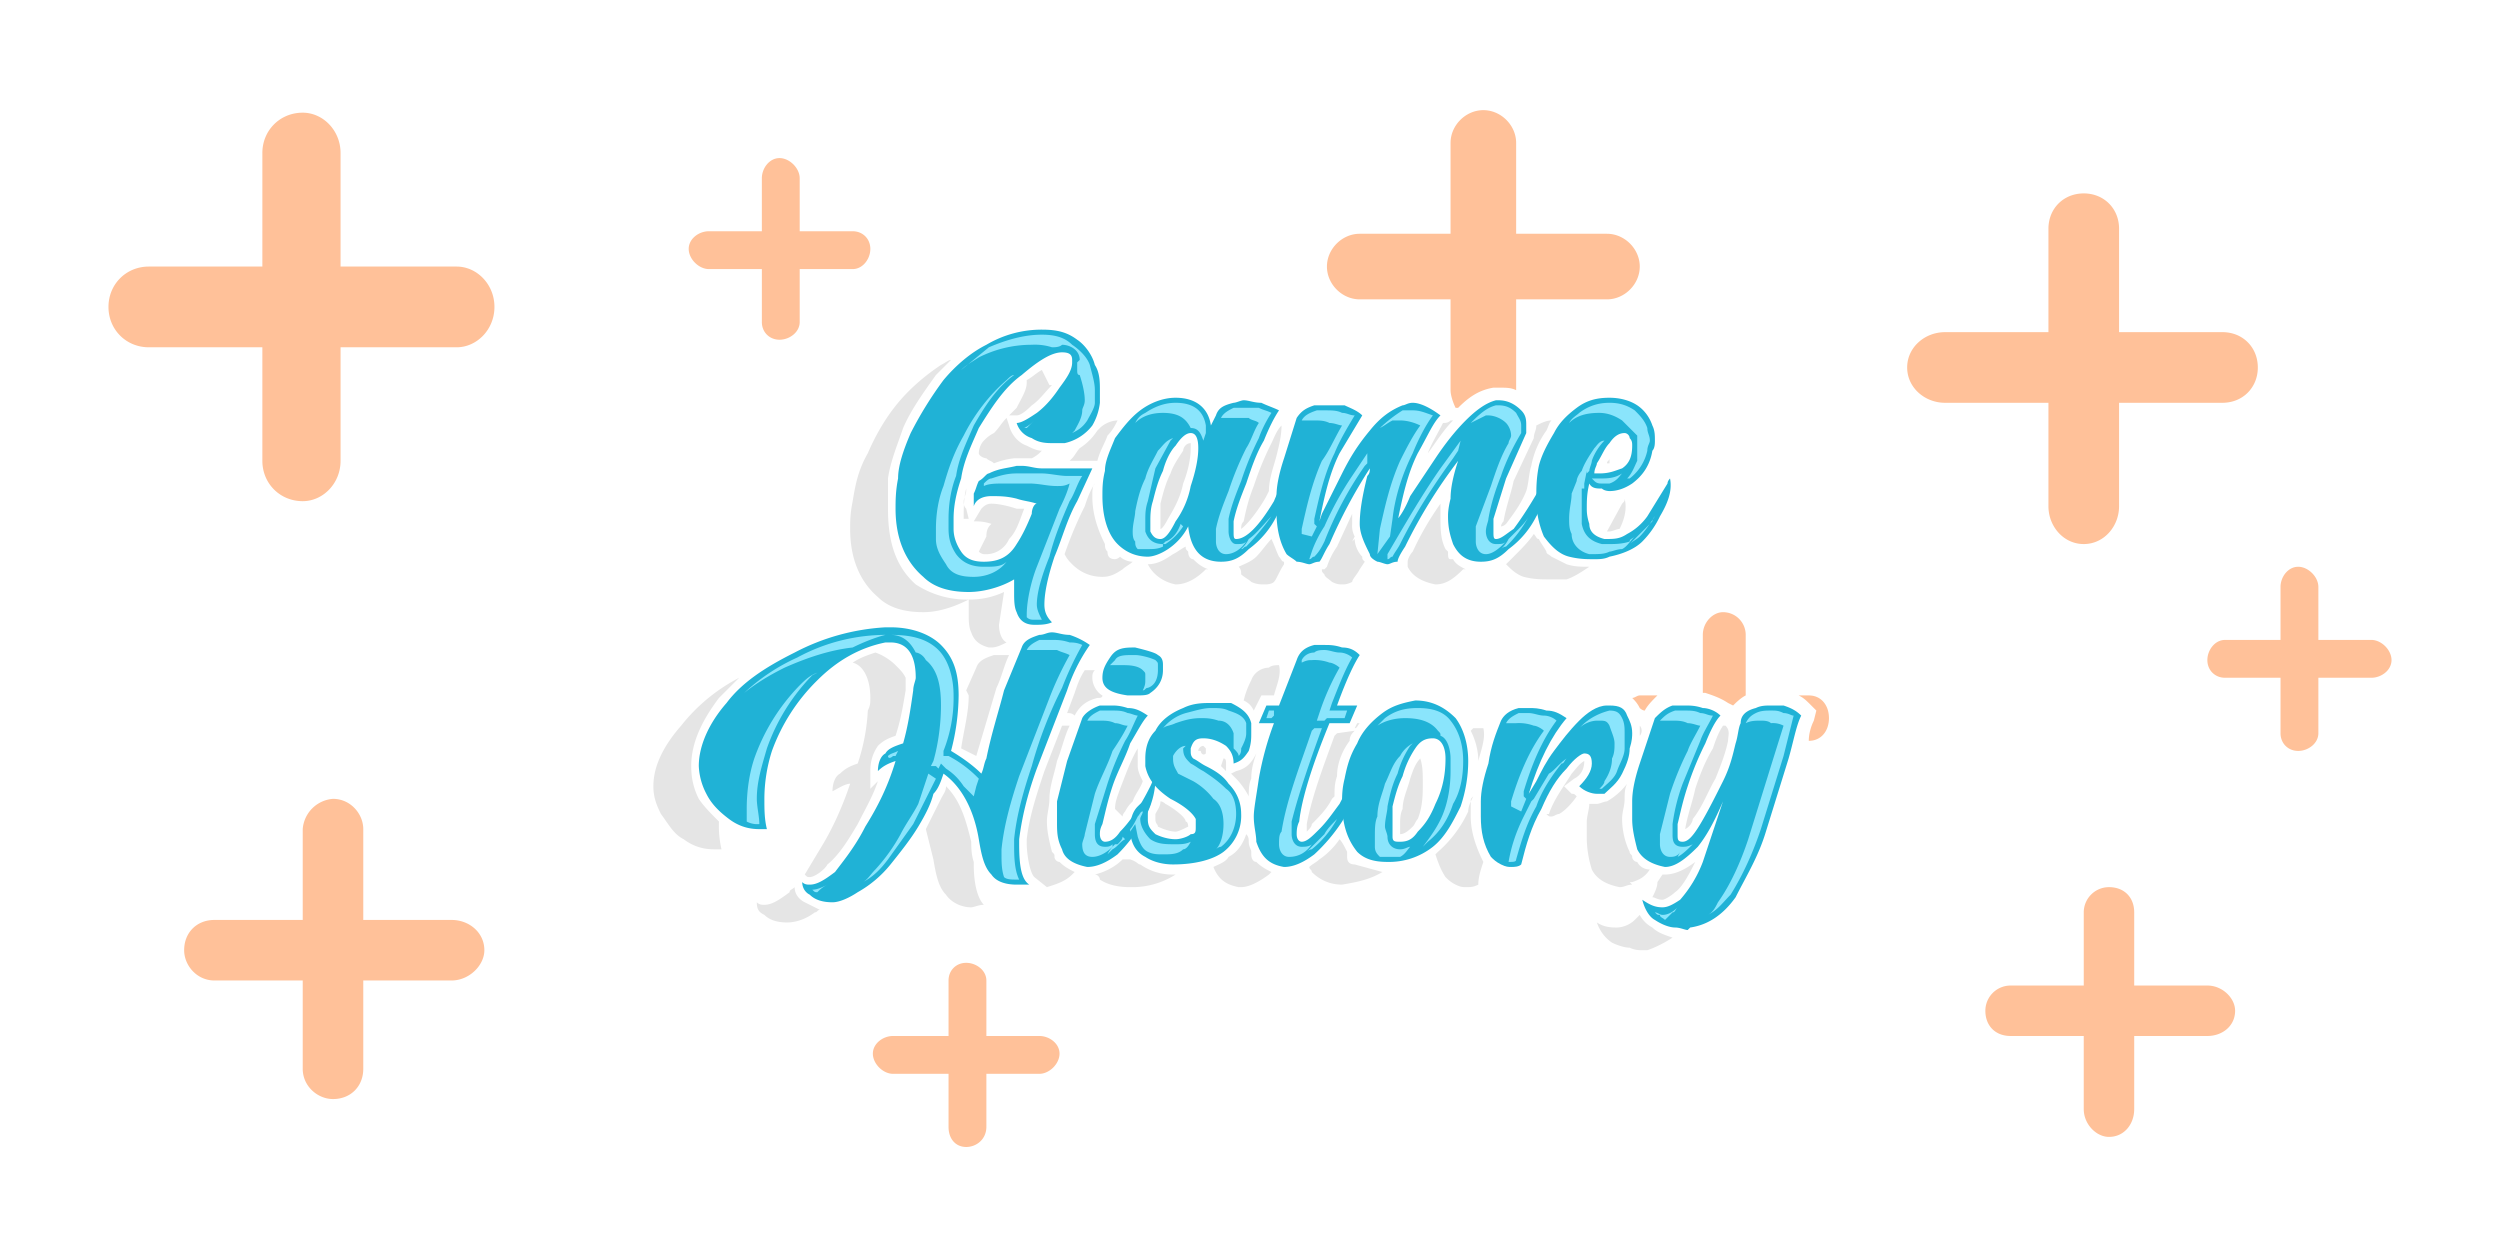
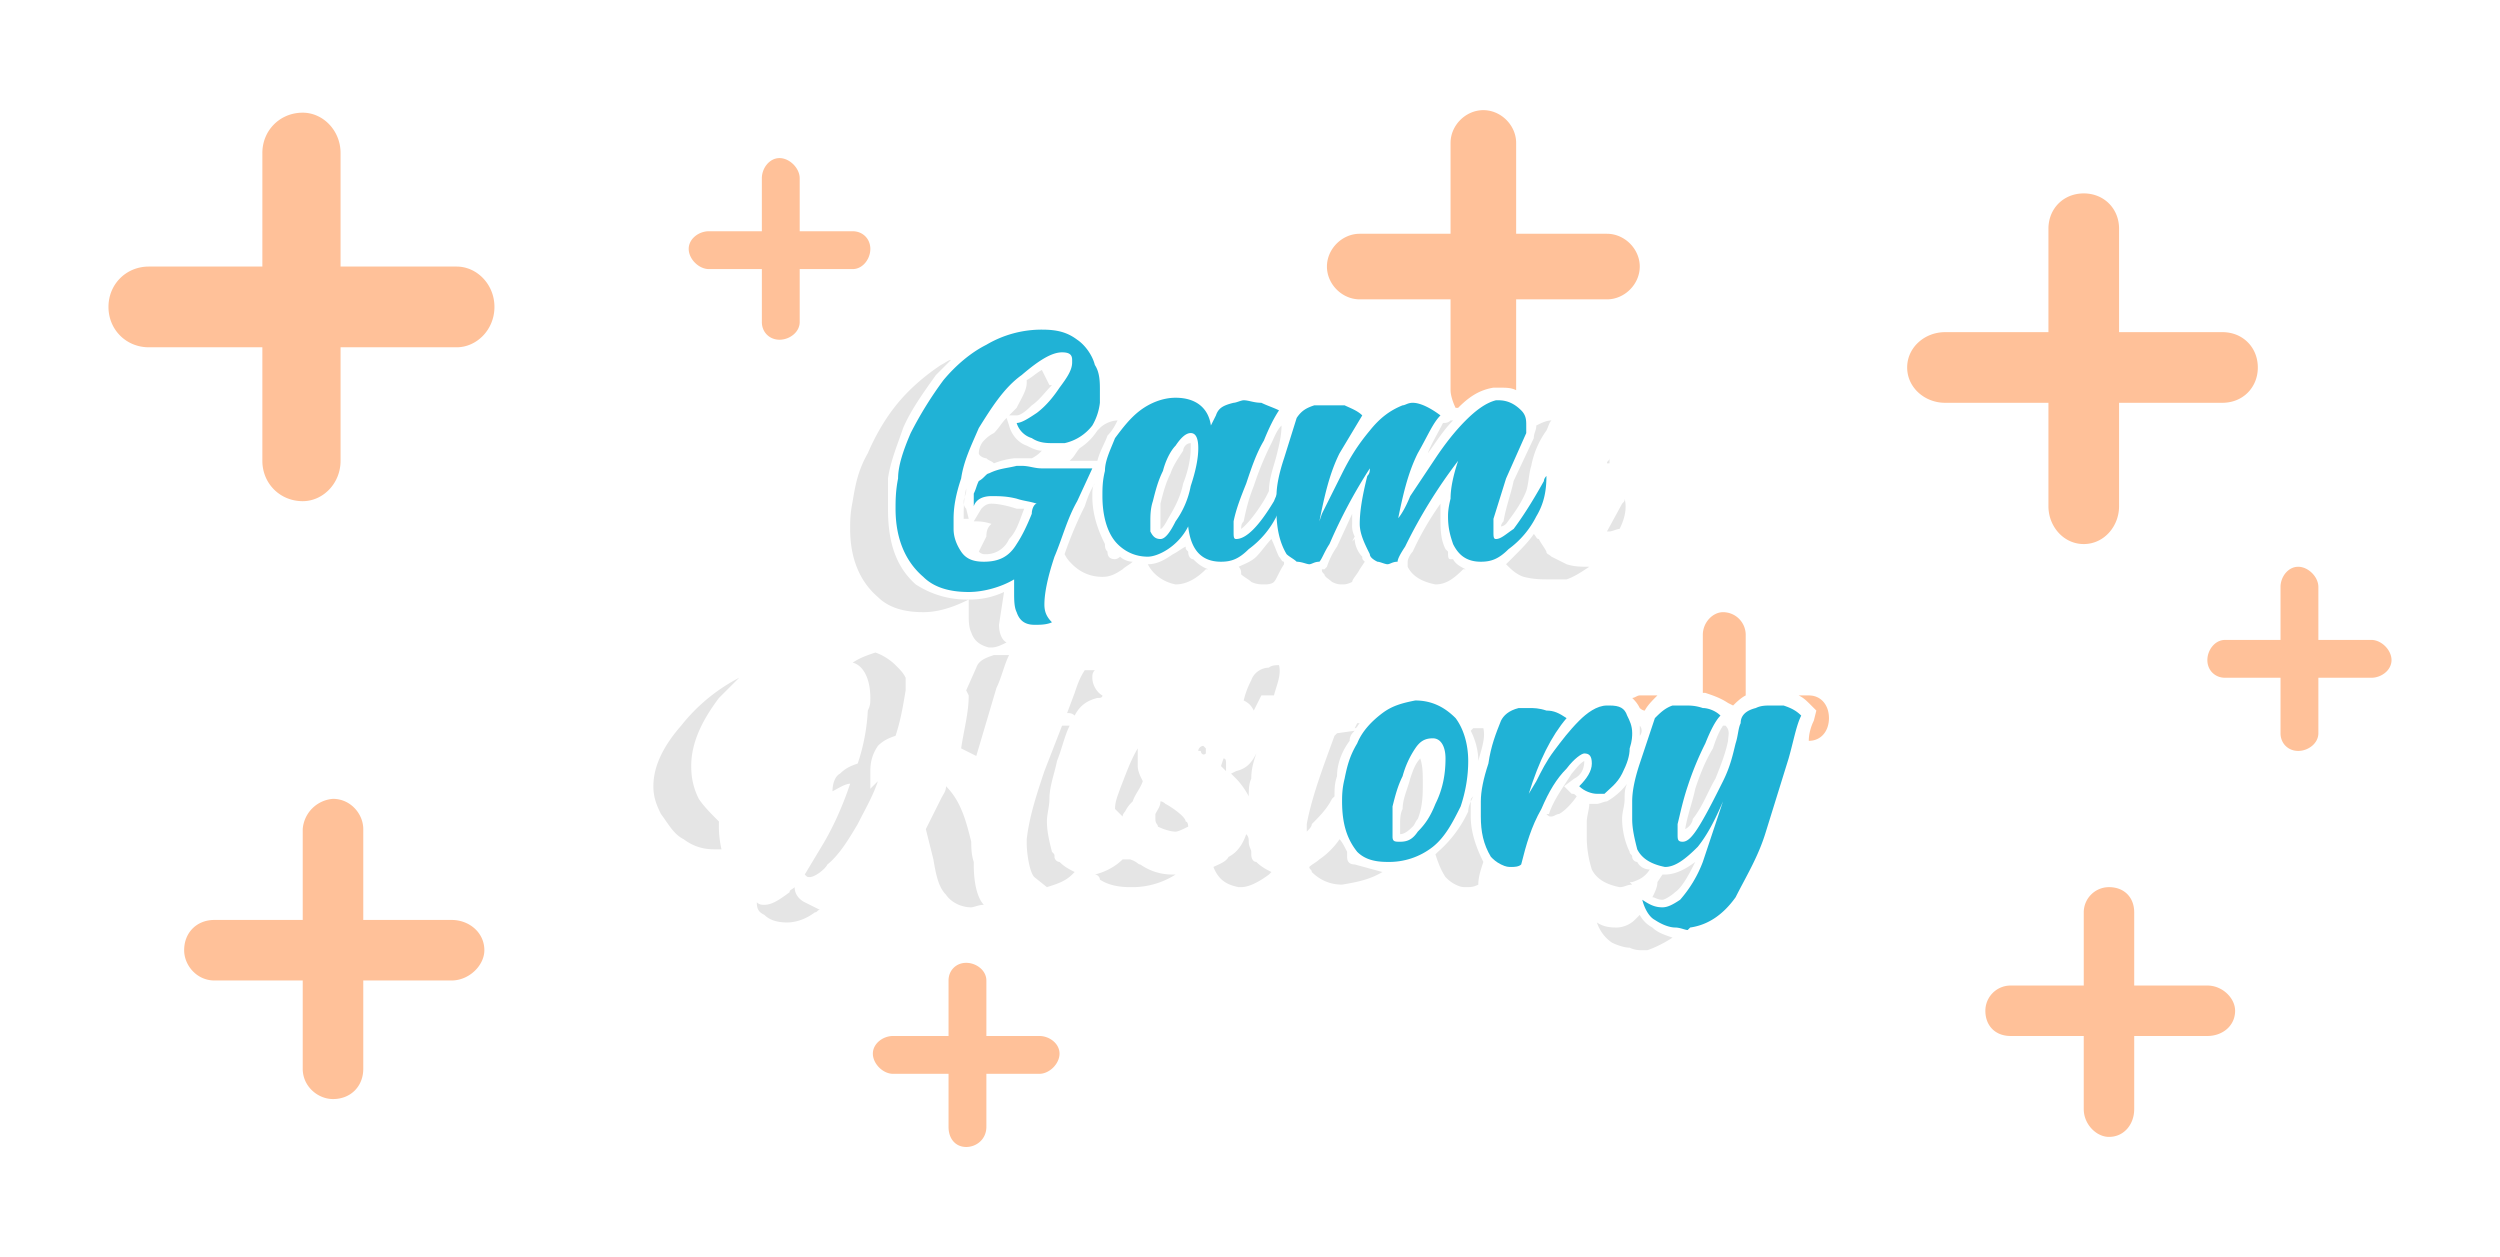
<svg xmlns="http://www.w3.org/2000/svg" width="175" height="88" viewBox="0 0 9.91 4.95" shape-rendering="geometricPrecision" image-rendering="optimizeQuality" fill-rule="evenodd">
  <g fill="#20b2d6" fill-rule="nonzero">
    <path d="M4.11 2.46H4.1c-.04 0-.06-.02-.07-.05-.01-.02-.01-.05-.01-.08v-.05c-.05.03-.12.05-.18.05-.08 0-.14-.02-.18-.06-.07-.06-.11-.15-.11-.27 0-.03 0-.07.01-.12 0-.05.02-.11.05-.18a1.48 1.48 0 0 1 .13-.21c.05-.06.11-.11.17-.14a.43.43 0 0 1 .22-.06c.06 0 .1.01.14.04.03.02.06.06.07.1.02.03.02.07.02.1v.05a.23.23 0 0 1-.03.09.19.19 0 0 1-.11.07h-.04c-.03 0-.06 0-.09-.02a.09.09 0 0 1-.06-.06c.02 0 .05-.02.08-.04.04-.03.07-.07.09-.1.03-.04.05-.07.05-.1v-.01c0-.02-.01-.03-.04-.03-.04 0-.09.03-.16.09-.07.05-.12.13-.17.21-.03.07-.06.13-.07.2-.02.06-.03.11-.03.16v.04c0 .03.01.06.03.09s.05.04.09.04c.06 0 .1-.02.13-.07.02-.03.04-.07.06-.12 0-.02.01-.04.02-.04-.03-.01-.05-.01-.08-.02-.04-.01-.07-.01-.1-.01s-.06.01-.07.04v-.02-.03c.01-.02.01-.03.02-.05.02-.01.03-.03.04-.03.04-.02.07-.02.11-.03h.02c.03 0 .05.01.08.01h.1.1l-.06.13c-.04.07-.06.15-.09.22-.03.09-.04.15-.04.19 0 .03.01.05.03.07-.02.01-.05.01-.06.01z" />
    <path d="M4.84 2.21h0c-.08 0-.12-.05-.13-.14-.02.04-.05.07-.08.09s-.06.03-.08.03c-.05 0-.09-.02-.12-.05-.04-.04-.06-.11-.06-.19 0-.03 0-.06.01-.1 0-.04.02-.08.04-.13.03-.04.06-.08.1-.11s.09-.05.14-.05c.08 0 .13.04.14.11l.02-.04c.01-.03.03-.04.07-.05.01 0 .03-.01.04-.01.02 0 .04.01.07.01.02.01.05.02.07.03-.02.03-.04.07-.06.12-.03.05-.05.11-.07.17-.02.05-.04.1-.05.15v.04c0 .02 0 .03.01.03.04 0 .09-.05.15-.15.02-.05.04-.08.05-.09 0 .05-.01.1-.04.15a.36.36 0 0 1-.11.13c-.04.04-.07.05-.11.05zm-.24-.09c.02 0 .04-.03.06-.07a.35.35 0 0 0 .06-.14c.02-.06.03-.11.03-.15s-.01-.06-.03-.06-.04.02-.06.05c-.02.02-.04.06-.05.1-.02.04-.03.08-.04.12-.01.03-.01.06-.01.08v.04c.01.02.02.03.04.03z" />
    <path d="M5.5 2.22c-.01 0-.03-.01-.04-.01-.02-.01-.03-.02-.03-.03-.02-.04-.04-.08-.04-.12 0-.05.01-.11.03-.19.01-.01.01-.02.01-.03a2.04 2.04 0 0 0-.16.3c-.02.03-.03.06-.04.07-.02 0-.03.01-.04.01s-.03-.01-.05-.01c-.01-.01-.03-.02-.04-.03-.03-.05-.04-.11-.04-.17v-.06c0-.04.01-.09.03-.15l.05-.16c.02-.03.04-.04.07-.05h.04.08c.02.01.05.02.07.04l-.09.15c-.04.08-.06.17-.08.27l.01-.03.08-.16c.03-.06.06-.11.11-.17.04-.05.08-.08.13-.1.01 0 .02-.01.04-.01.03 0 .07.02.11.05-.03.03-.05.08-.09.15-.04.08-.06.17-.08.27v-.01c.01-.01.03-.04.05-.09l.1-.15c.04-.06.08-.11.12-.15s.08-.07.12-.08h.01c.03 0 .06.01.09.04.02.02.02.04.02.06v.03l-.08.18-.05.16v.05c0 .02 0 .03.01.03.02 0 .04-.02.07-.04.03-.04.07-.1.12-.19 0-.01.01-.02.01-.02 0 .06-.01.11-.04.16a.36.36 0 0 1-.11.13c-.04.04-.07.05-.11.05h0c-.06 0-.09-.03-.11-.07-.01-.03-.02-.06-.02-.11 0-.01 0-.03.01-.07 0-.04.01-.09.03-.15a2.02 2.02 0 0 0-.21.34c-.02.03-.03.05-.03.06-.02 0-.03.01-.04.01z" />
-     <path d="M6.32 2.2c-.03 0-.06 0-.1-.01s-.07-.04-.1-.08a.38.38 0 0 1-.03-.16c0-.03 0-.07.01-.12.01-.04.03-.08.06-.13.02-.04.05-.07.09-.1s.08-.04.13-.04c.04 0 .08.01.11.03s.05.05.06.08c.01.02.01.04.01.06 0 .01 0 .03-.01.04-.01.06-.04.1-.08.13-.03.02-.06.03-.09.03 0 0-.02 0-.03-.01-.02 0-.04 0-.05-.02-.01.04-.01.07-.01.1 0 .01 0 .03.01.06 0 .03.02.05.06.06.04 0 .06 0 .09-.02a.23.23 0 0 0 .08-.07l.08-.13c0-.01.01-.02.01-.02.01.05-.01.1-.04.15a.36.36 0 0 1-.07.1c-.03.03-.08.05-.13.06-.02.01-.04.01-.06.01zm.02-.34c.04 0 .06-.01.09-.02.03-.02.04-.05.04-.09 0-.01 0-.02-.01-.03 0-.01-.01-.02-.02-.02-.02 0-.04.01-.06.04-.02.02-.03.05-.05.08 0 .01-.01.02-.01.04h.02zM3.3 3.56c-.04 0-.07-.01-.09-.03-.02-.01-.03-.03-.03-.05.01.01.02.01.03.01.03 0 .06-.02.1-.05.03-.04.08-.1.12-.18.05-.08.09-.16.12-.26-.03.01-.05.02-.07.04 0-.03.01-.06.03-.07.01-.02.04-.03.07-.04.02-.07.03-.14.04-.21 0-.02.01-.04.01-.05 0-.1-.04-.14-.1-.14h-.02c-.1.02-.19.07-.27.15a.75.75 0 0 0-.18.28.63.63 0 0 0-.03.19c0 .04 0 .08.01.12h-.03c-.04 0-.08-.01-.12-.04s-.07-.06-.09-.1a.26.26 0 0 1-.03-.11h0c0-.08.04-.17.11-.25.06-.08.15-.14.27-.2a.88.88 0 0 1 .36-.1h.02c.09 0 .16.03.2.07.05.05.07.11.07.2a.89.89 0 0 1-.03.22c.05.03.09.06.12.09.01-.02.01-.04.02-.06.02-.1.05-.19.07-.27l.07-.17c.01-.03.04-.04.07-.05.02 0 .03-.01.05-.01s.04.01.07.01a.3.3 0 0 1 .08.04.69.69 0 0 0-.09.18l-.12.31c-.04.11-.06.2-.07.28v.02c0 .09.01.14.04.16h-.05c-.04 0-.08-.01-.1-.04-.03-.03-.04-.08-.05-.14-.02-.12-.07-.21-.14-.26-.01.03-.02.06-.04.08-.01.04-.03.08-.06.13s-.07.1-.11.15a.45.45 0 0 1-.13.11c-.03.02-.07.04-.1.04z" />
-     <path d="M4.31 3.42h0c-.05-.01-.09-.03-.1-.07-.02-.04-.02-.07-.02-.11v-.08L4.23 3l.06-.17c.01-.02.04-.04.07-.05h.05c.01 0 .03 0 .06.01.03 0 .05.01.08.03-.02.02-.04.06-.07.11-.02.06-.05.11-.07.17s-.03.11-.04.15c-.01.02-.01.03-.01.04 0 .02.01.03.02.03.02 0 .04-.01.06-.04.04-.04.08-.1.12-.18.01-.02.01-.03.02-.03 0 .06-.02.12-.05.17a.64.64 0 0 1-.1.13c-.04.03-.08.05-.12.05zm.19-.68h-.03c-.07-.01-.1-.03-.1-.07 0-.03.01-.05.03-.08s.04-.04.09-.04h.01c.04.01.08.02.09.03.02.01.02.03.02.04v.02c0 .04-.02.07-.05.09-.01.01-.03.01-.06.01z" />
-     <path d="M4.65 3.41c-.04 0-.08-.01-.11-.03-.04-.02-.06-.06-.06-.11 0-.04.01-.07.03-.09.01-.01.02-.02.03-.02s.02.01.02.01c0 .01-.01.02-.01.03v.03c0 .03.01.04.03.06.02.01.05.02.08.02.02 0 .05-.01.06-.02.02 0 .02-.01.02-.03v-.03c-.01-.02-.04-.05-.1-.08-.06-.04-.09-.08-.1-.13v-.03c0-.04.01-.08.04-.11.02-.04.06-.07.11-.09.04-.02.08-.02.11-.02h.08c.04.02.07.04.08.08v.04c0 .02 0 .04-.01.07-.02.03-.03.04-.06.05 0-.03-.01-.05-.03-.07-.03-.02-.06-.03-.09-.03s-.04.01-.05.04v.01c0 .01 0 .02.01.03.02.01.03.02.05.03.04.02.07.04.09.07.03.03.05.07.05.12h0a.18.18 0 0 1-.07.15c-.04.03-.11.05-.2.05z" />
-     <path d="M5.09 3.42h0c-.06-.01-.09-.04-.11-.1 0-.03-.01-.06-.01-.1 0-.03.01-.08.02-.15a1.23 1.23 0 0 1 .06-.22h-.06l.03-.07h.05l.07-.18c.01-.03.03-.05.07-.06h.04c.02 0 .04 0 .07.01.03 0 .05.01.07.03-.02.03-.05.09-.09.2h.08l-.03.07h-.08c-.07.17-.11.3-.12.39-.01.02-.01.04-.01.05 0 .02.01.03.02.03.02 0 .04-.02.07-.05s.05-.06.08-.1c.02-.04.04-.07.05-.08 0-.01 0-.02.01-.02 0 .06-.02.12-.05.17a.69.69 0 0 1-.11.13c-.04.03-.08.05-.12.05z" />
    <path d="M5.5 3.4c-.05 0-.09-.01-.12-.04-.04-.05-.06-.11-.06-.2 0-.02 0-.05.01-.09.01-.05.02-.09.05-.14.02-.05.06-.09.1-.12s.08-.04.13-.05c.07 0 .12.03.16.07.03.04.05.1.05.17 0 .06-.01.12-.03.18-.03.06-.06.12-.11.16a.28.28 0 0 1-.18.06zm.05-.08c.03 0 .05-.01.07-.04.03-.03.05-.06.07-.11.03-.06.04-.12.04-.18 0-.05-.02-.08-.05-.08s-.05.01-.07.04a.37.37 0 0 0-.05.11c-.02.04-.03.08-.04.12v.08.04c0 .02.01.02.03.02z" />
    <path d="M5.99 3.42c-.01 0-.02 0-.04-.01s-.03-.02-.04-.03c-.03-.05-.04-.1-.04-.16v-.06c0-.04.01-.09.03-.15.01-.07.03-.12.05-.17.01-.02.03-.04.07-.05h.04c.02 0 .04 0 .07.01.03 0 .05.01.08.03-.06.07-.11.17-.15.3l.03-.05c.02-.04.04-.08.07-.12s.06-.08.1-.12c.03-.03.07-.06.11-.06h.01c.04 0 .06.01.07.04.01.02.02.04.02.07 0 .01 0 .03-.01.06 0 .03-.01.06-.03.1s-.05.06-.07.08h-.03c-.02 0-.05-.01-.07-.03.03-.03.05-.06.05-.09s-.01-.04-.03-.04c-.01 0-.04.02-.07.06-.04.04-.07.09-.1.16-.04.07-.06.14-.08.22-.01.01-.03.01-.04.01z" />
    <path d="M6.69 3.67c-.01 0-.03-.01-.05-.01s-.05-.01-.08-.03c-.02-.01-.04-.04-.05-.08.03.02.05.03.08.03.02 0 .04-.01.07-.03a.49.49 0 0 0 .09-.15l.08-.24c-.03.07-.06.13-.1.18-.05.05-.09.08-.13.08-.05-.01-.09-.03-.11-.07-.01-.04-.02-.08-.02-.12v-.07c0-.04.01-.09.03-.15l.06-.18c.02-.02.04-.04.07-.05h.05c.02 0 .04 0 .07.01.02 0 .05.01.07.03-.02.02-.04.06-.06.11a1.22 1.22 0 0 0-.07.17c-.02.06-.03.11-.04.15v.04c0 .02 0 .03.02.03s.04-.02.07-.07.06-.11.09-.17.04-.11.05-.15c.01-.03.01-.06.02-.08 0-.03.02-.05.06-.06.02-.01.04-.01.06-.01h.05c.03.01.05.02.07.04-.02.04-.03.1-.05.17L7 3.28c-.03.1-.08.18-.12.26-.05.07-.11.11-.18.12z" />
  </g>
-   <path d="M4.13 2.44c-.01-.02-.02-.04-.02-.06 0-.06.03-.14.05-.19.02-.08.05-.15.08-.22.02-.03.03-.07.05-.1h-.06c-.03 0-.07-.01-.1-.01h-.08-.02c-.04 0-.07.01-.1.02-.01 0-.02.01-.03.02v.01c.02-.01.05-.01.08-.01H4h.08c.04 0 .07.01.11.01.02 0 .03 0 .05-.01-.01.04-.03.08-.04.1l-.09.23c-.02.05-.04.13-.04.19v.01c.01.01.02.01.03.01h.01zm-.14-.23c-.02.02-.05.02-.09.02s-.08-.01-.11-.05c-.02-.03-.03-.06-.03-.1v-.04c0-.06.01-.12.03-.17.01-.07.04-.13.07-.2.04-.07.09-.15.16-.2-.01 0-.02.01-.03.02-.07.06-.13.14-.17.22-.04.07-.06.13-.08.2-.02.05-.03.11-.03.17v.04c0 .04.02.07.04.1.02.04.06.05.11.05s.1-.02.13-.06zm.18-.85c.01 0 .03 0 .04-.01.03 0 .07.02.07.06l-.01.01v.03c0 .01 0 .02.01.02.01.03.02.07.02.1 0 .02-.01.03-.01.04 0 .03-.02.06-.03.08l-.01.01c.02-.01.04-.02.06-.05.01-.02.03-.05.03-.07v-.05c0-.03-.01-.06-.02-.1-.01-.03-.04-.06-.07-.08-.03-.03-.07-.04-.12-.04-.07 0-.14.02-.21.05l-.11.09c.02-.02.04-.03.07-.05.06-.03.13-.05.21-.05a.22.22 0 0 1 .08.01zm-.07.29c-.01.01-.02.02-.04.03h.01l.01-.01.02-.02zm2.19.21l.01-.01c0-.01.01-.03.01-.04.01-.03.03-.06.05-.08-.02 0-.03.02-.04.03-.02.03-.04.06-.05.09-.01.01-.02.03-.02.04v.01-.01l-.02.05c0 .03-.01.06-.01.1 0 .02 0 .04.01.06 0 .04.03.07.07.08.04 0 .06 0 .08-.01.01 0 .03-.01.05-.01.02-.01.03-.03.05-.05-.01.01-.02.01-.02.02-.03.01-.06.01-.08.01h-.03c-.04-.01-.07-.03-.08-.08V2v-.07-.01h.01V1.9l.01-.05v.01zm.17-.18l.03.03v.04.04.02c-.01.02-.02.05-.04.07h.01a.19.19 0 0 0 .07-.11c0-.02.01-.03.01-.04 0-.02-.01-.03-.01-.05-.01-.03-.03-.05-.05-.07-.03-.02-.06-.03-.1-.03s-.08.01-.12.04c-.01.01-.03.02-.04.04.03-.03.07-.04.12-.04.03 0 .06.01.09.03l.03.03zm-.03.18c-.03.02-.06.02-.09.02h-.03l.01.01c.01.01.02.01.03.01h.03c.03-.01.04-.03.05-.04zm.03.28c.01-.01.03-.02.04-.03.02-.02.04-.05.06-.08 0 0-.01.01-.01.02l-.06.06-.03.03zm-1.25.05c.02-.02.03-.04.04-.06a1.43 1.43 0 0 1 .16-.3l.01-.01v-.04l-.06.09a1.28 1.28 0 0 0-.11.2h0 0c-.02.03-.04.07-.05.1l-.01.03h0c.01 0 .01-.01.02-.01zm.25-.01h0l.05-.07.01-.07c.01-.09.04-.18.08-.26.02-.05.05-.11.08-.15-.03-.01-.05-.02-.08-.02h-.04a.55.55 0 0 0-.09.07c.02-.01.03-.02.05-.03h.03c.03 0 .06.01.08.02-.03.04-.06.1-.08.14-.04.09-.06.18-.08.27l-.01.1zm.04.02h0c.01 0 .01-.01.02-.01.01-.02.02-.03.03-.05.06-.12.13-.23.21-.34l.02-.03.01-.04-.08.11c-.07.1-.14.22-.21.34v.02zm.45-.04s.01-.01.02-.01a.47.47 0 0 0 .09-.12h0c-.01.02-.03.04-.05.06l-.03.03c-.01.02-.02.03-.03.04zm.02-.03c-.01.01-.02.01-.04.01-.03 0-.04-.03-.04-.05s.01-.04.01-.05c.01-.06.03-.12.05-.17.02-.06.05-.12.08-.17v-.03c0-.02-.01-.03-.02-.05-.02-.02-.04-.03-.07-.03h-.01c-.04.01-.07.04-.1.07l.06-.03h.01c.02 0 .05.01.07.03.01.01.02.03.02.05 0 .01-.01.02-.01.03-.03.05-.05.11-.07.17l-.06.16v.06c0 .02.01.05.04.05s.06-.03.08-.05h0zm-.75-.06l-.01-.01v-.02c.02-.09.04-.18.08-.26.02-.05.05-.1.08-.15-.02 0-.03-.01-.05-.01-.02-.01-.04-.01-.07-.01h-.03c-.03.01-.05.02-.06.04h0 .01.04c.02 0 .04 0 .06.01.02 0 .04.01.05.01-.03.05-.05.1-.08.14-.04.09-.06.18-.08.27v.02l.04.01.02-.04h0zm-.18-.04c-.03.03-.06.07-.09.09-.01.02-.02.03-.03.04.01 0 .01-.01.02-.01a1.06 1.06 0 0 0 .1-.12h0zm-.1.1c-.01.01-.02.01-.04.01s-.03-.03-.03-.05v-.05c.01-.05.03-.1.05-.15a1.22 1.22 0 0 1 .07-.17c.01-.03.03-.07.05-.1-.02-.01-.03-.01-.05-.02h-.06-.04c-.02.01-.04.02-.05.04h0 0 .05.06c.01.01.03.01.04.02-.02.03-.03.07-.05.1a1.22 1.22 0 0 0-.07.17c-.02.05-.04.1-.05.15v.05c0 .02.01.05.04.05s.06-.02.08-.05zm-.16-.43v-.03c-.01-.06-.05-.09-.12-.09-.05 0-.09.02-.12.04-.02.01-.03.02-.04.04.03-.03.07-.04.11-.04.06 0 .09.02.11.06.03 0 .04.02.05.05l.01-.03zm-.27.46h.04c.02 0 .04 0 .06-.01v-.01c-.04 0-.06-.02-.07-.05v-.04c0-.03 0-.05.01-.08l.03-.13.06-.11.01-.01c-.03.01-.04.03-.06.05-.02.04-.04.07-.05.11-.02.04-.03.08-.04.13 0 .02-.01.05-.01.08 0 .01 0 .03.01.04 0 .01 0 .02.01.03zm.1-.02h.01c.03-.02.05-.04.07-.07l-.01-.01h0c-.01.03-.03.06-.06.07l-.01.01zm-.57 1.33c-.02-.04-.02-.1-.02-.14v-.02c.01-.1.04-.2.07-.29a1.66 1.66 0 0 1 .12-.31 1.3 1.3 0 0 1 .08-.17c-.02-.01-.04-.01-.05-.01-.03-.01-.05-.01-.07-.01h-.05c-.02.01-.04.02-.05.04h0 .01.04.07c.02.01.03.01.05.02a1.3 1.3 0 0 0-.08.17l-.12.31c-.03.09-.06.19-.07.29v.02c0 .03 0 .06.01.09.01.01.03.01.05.01zm-.16-.4a.47.47 0 0 0-.12-.09h-.02v-.02a.57.57 0 0 0 .04-.22c0-.07-.02-.14-.06-.18-.05-.05-.12-.06-.19-.06h-.01a.74.74 0 0 0-.36.09.77.77 0 0 0-.21.14c.05-.04.1-.07.16-.1.09-.04.18-.07.27-.08.04-.02.09-.04.13-.05h.02c.05 0 .08.03.1.07.01 0 .03.01.04.03.05.04.06.11.06.18s-.01.15-.03.22l-.01.02h.02l.01.01.01-.02.02.02c.03.02.05.04.07.07l.01.01.03.03.01-.04.01-.03zm-.92.17a.09.09 0 0 0 .05.01c0-.03-.01-.07-.01-.1 0-.07.02-.13.04-.2a.79.79 0 0 1 .18-.29l.02-.01c-.03.01-.05.03-.07.05a.79.79 0 0 0-.18.29c-.02.06-.03.13-.03.2v.05zm.6-.28c-.02.01-.03.01-.04.02 0 .01.01.01.02 0h.01 0l.01-.02zm-.28.53c-.02.01-.04.02-.06.02.01.01.01.01.02.01.01-.01.02-.02.04-.03h0zm.14-.01c.04-.02.07-.05.1-.09l.1-.14.06-.12.03-.06h0l-.03-.02-.01.03-.03.09c-.02.04-.05.08-.07.12a.71.71 0 0 1-.1.14c-.02.02-.03.04-.05.05zm1.3-.16c-.02.01-.04.01-.06.01-.04 0-.07 0-.1-.02-.02-.02-.04-.05-.04-.08 0-.01.01-.02.01-.03-.01 0-.01.01-.02.02-.01.02-.02.04-.03.05v.01l.02-.03.01.05c.01.03.02.05.04.06s.04.01.06.01c.03 0 .06 0 .08-.02.01 0 .02-.01.03-.03zm-.27-.02c0 .01-.01.02-.02.03h-.01c-.01.01-.02.02-.03.04l.02-.02c.02-.01.03-.03.05-.04l-.01-.01zm-.04.03c-.01.01-.02.01-.03.01-.03 0-.04-.02-.04-.05v-.04l.05-.16a1.22 1.22 0 0 1 .07-.17c.02-.03.03-.06.05-.1-.01 0-.03-.01-.04-.01-.02-.01-.04-.01-.06-.01h-.05c-.02.01-.04.02-.05.04h0 .01.04c.02 0 .04 0 .06.01.02 0 .03.01.05.01-.02.04-.04.07-.06.1-.02.06-.05.11-.07.17l-.04.16c0 .01-.01.03-.01.04 0 .03.01.05.04.05s.06-.02.08-.04v-.01zm.41.02s.01-.01.02-.01c.04-.03.06-.08.06-.13h0c0-.04-.01-.08-.04-.1-.03-.03-.06-.05-.09-.07-.02-.01-.03-.02-.05-.03-.02-.02-.03-.03-.03-.06l.01-.01c-.02 0-.04.02-.05.04v.01c0 .03.01.04.02.06l.06.03a.27.27 0 0 1 .08.07c.03.02.04.06.04.1h0c0 .04-.01.08-.03.1zm.07-.4c.01.01.02.02.02.03.01-.01.01-.02.01-.03.01-.02.02-.04.02-.06v-.04c-.01-.03-.04-.04-.07-.05-.02-.01-.04-.01-.07-.01s-.06.01-.1.02a.18.18 0 0 0-.09.06c.01-.01.03-.01.05-.02.03-.01.06-.02.1-.02.02 0 .04 0 .07.01.03 0 .05.02.06.05v.04.02zm-.36-.23c.01 0 .01-.01.02-.01.03-.01.04-.04.04-.07v-.02c0-.01 0-.01-.01-.02-.02-.01-.06-.02-.08-.02h-.01c-.03 0-.06 0-.07.02l-.02.02h.04.01c.02 0 .06 0 .08.02.01.01.01.01.01.02v.02c0 .01 0 .02-.01.04zm.8.11l.01-.03h-.07l.01-.03c.02-.05.05-.13.08-.18-.01-.01-.03-.02-.05-.02s-.04-.01-.06-.01c-.01 0-.03 0-.04.01-.02 0-.04.01-.05.03v.01h0c.02-.01.03-.01.04-.01a.17.17 0 0 1 .07.01c.01 0 .03.01.04.02a.98.98 0 0 0-.08.18l-.01.03h.03l.01-.01h.07zm-.28-.03h-.02l-.01.03h.02l.01-.01V2.8zm.13.56s.01-.01.02-.01a.4.4 0 0 0 .1-.12h0c-.02.02-.04.04-.05.06l-.03.03-.04.04zm.02-.03c-.01.01-.03.01-.04.01-.03 0-.04-.03-.04-.05v-.05c.03-.12.08-.26.12-.37h-.03l-.01.01c-.04.12-.1.27-.12.4-.01.01-.01.03-.01.05s.01.05.04.05c.04 0 .07-.02.09-.05zm.27.05h.03.05c.02-.01.03-.03.04-.04-.01 0-.02.01-.04.01-.03 0-.05-.02-.05-.05 0-.01-.01-.03-.01-.04 0-.03.01-.06.01-.08.01-.05.02-.09.04-.13a.37.37 0 0 1 .05-.11l.01-.01a.12.12 0 0 0-.05.05c-.03.03-.04.07-.06.11-.01.04-.03.08-.03.13-.01.02-.01.05-.01.08v.04c0 .02.01.03.02.04zm.17-.04l.02-.02c.05-.04.08-.09.1-.15.03-.05.04-.11.04-.17 0-.05-.01-.11-.05-.16-.03-.04-.08-.05-.13-.05s-.09.01-.13.04l-.03.03c.03-.02.07-.03.11-.03.05 0 .1.01.13.05.01.01.01.01.01.02.03.01.04.06.04.09v.02.03c0 .06-.01.12-.03.17s-.05.09-.08.13zm.37.05c.02-.07.04-.14.08-.21.02-.06.06-.12.1-.17.01 0 .01-.01.02-.02-.03.02-.05.05-.07.06l-.06.1-.01.01h0l-.03.06c-.03.06-.05.12-.06.18.02 0 .03 0 .03-.01zm.33-.28h.01c.02-.02.05-.04.06-.07s.03-.06.03-.09v-.06c0-.02 0-.04-.01-.06s-.02-.03-.05-.03h0c-.04.01-.08.03-.11.06l-.01.01c.02-.02.05-.03.07-.03h.01c.02 0 .03 0 .04.02.01.03.02.05.02.07s0 .04-.01.06c0 .03-.01.06-.03.09 0 .01-.01.02-.02.03zm-.29.04l-.01-.01v-.02c.03-.1.07-.2.13-.28-.01-.01-.03-.02-.05-.02s-.04-.01-.06-.01h-.04c-.02.01-.04.02-.05.04v.01-.01h.04a.17.17 0 0 1 .07.01c.01 0 .03.01.04.02-.06.08-.1.18-.13.28v.02l.04.02.02-.05zm1.06-.33c-.01 0-.02-.01-.04-.01-.02-.01-.03-.01-.05-.01s-.04 0-.06.01-.03.02-.04.04c.02-.01.04-.01.06-.01.01 0 .03 0 .04.01a.09.09 0 0 1 .05.01l-.05.16-.09.29c-.03.09-.07.18-.12.25-.01.02-.02.04-.04.05.04-.02.06-.05.09-.08.05-.08.09-.17.12-.26l.09-.29.04-.16zm-.46.76c-.02.02-.04.03-.06.03-.01 0-.02-.01-.03-.01.01.01.01.01.02.01 0 .01.01.01.02.02l.03-.03c.01 0 .01-.01.02-.02zm.06-.25c-.02.01-.03.01-.04.01-.04 0-.04-.03-.04-.05v-.04a.75.75 0 0 1 .04-.16l.07-.17c.01-.03.03-.06.05-.1-.02 0-.03-.01-.05-.01-.02-.01-.04-.01-.06-.01h-.04c-.03.01-.04.02-.06.04h0 .01.04c.02 0 .04 0 .06.01.02 0 .04.01.05.01-.02.04-.04.07-.05.1a1.22 1.22 0 0 0-.07.17l-.04.16v.04c0 .02.01.05.04.05.01 0 .03 0 .04-.02l-.01.02c.02-.01.04-.03.06-.05z" fill="#8ae5fc" />
  <path d="M3.93 2.55h-.01c-.04-.01-.06-.03-.07-.06-.01-.02-.01-.05-.01-.07v-.06a.32.32 0 0 0 .14-.03l-.02.13c0 .03.01.06.03.07-.02.01-.04.02-.06.02zm-.09-.19c-.06.03-.12.05-.18.05-.08 0-.14-.02-.18-.06-.07-.06-.11-.15-.11-.27 0-.03 0-.06.01-.11.01-.06.02-.12.06-.19.03-.07.07-.14.12-.2s.11-.11.17-.15c.02-.01.03-.02.04-.02l-.06.06c-.05.07-.1.14-.13.21-.02.06-.05.13-.06.2V2c0 .11.02.22.11.3a.37.37 0 0 0 .21.06h0zm.29-.91l.03.06h.01c-.03.03-.05.06-.08.08-.01.01-.04.04-.06.04H4l.03-.03c.02-.04.04-.07.04-.1v-.01c.02-.01.04-.03.06-.04zm0 .32c-.01.01-.02.02-.04.03h-.04-.03a.31.31 0 0 0-.08.02c-.01-.01-.02-.01-.03-.02-.01 0-.03-.01-.03-.02 0-.02.01-.04.02-.05s.02-.02.04-.03c.02-.02.03-.04.05-.06l.01.03c.01.04.04.07.07.08.02.01.04.02.06.02zm-.25.4l.03-.06c0-.03.01-.04.02-.05-.03-.01-.05-.01-.07-.01L3.89 2c.01-.01.02-.02.04-.02.03 0 .07.01.1.02h.03c-.02.05-.03.09-.06.12a.1.1 0 0 1-.1.06s-.01 0-.02-.01zm-.04-.13h-.02c0-.04 0-.08.01-.12h0v.01c0 .01-.01.03-.01.04s0 .02.01.03l.01.04zM5 2.88v.03-.03h0zm-.02.09c-.02.04-.04.06-.08.07l-.02.01.02.02c.02.02.04.05.05.07 0-.02 0-.05.01-.07 0-.04.01-.07.02-.1zm-.38.19c0 .02-.01.03-.02.05v.02c0 .02.01.02.01.03.02.01.05.02.07.02.01 0 .03-.01.05-.02 0 0 0-.02-.01-.02 0-.02-.06-.06-.08-.07 0 0-.01-.01-.02-.01zm.12-1.42c-.02 0-.03.02-.03.03-.02.03-.04.06-.05.09-.02.04-.03.08-.04.12v.07.03c.01 0 .03-.04.03-.04.03-.05.05-.09.06-.14.02-.05.03-.1.03-.14v-.02zm-.06.56h0c-.05-.01-.09-.04-.11-.08.04 0 .07-.02.1-.04.02-.01.03-.02.05-.03 0 .01 0 .01.01.02 0 .02.01.03.02.03h0c.01.01.03.03.06.04h-.01c-.04.04-.08.06-.12.06zm-.17-.09c-.01.01-.03.02-.04.03-.03.02-.05.03-.08.03-.05 0-.09-.02-.12-.05-.01-.01-.02-.02-.03-.04a1.54 1.54 0 0 1 .08-.19c.01-.03.02-.06.04-.09-.01.01-.01.03-.01.05 0 .07.02.13.05.19 0 .01 0 .02.01.03 0 .02.01.03.03.03 0 0 .01 0 .02-.01.01.01.03.02.05.02zm-.25-.4l.01-.01c.01-.01.02-.03.03-.04.03-.02.05-.04.07-.07l.01-.01c.02-.02.05-.03.07-.03-.01.02-.02.04-.04.06-.01.03-.03.06-.04.1h-.02-.09zm1.08.49c-.01 0-.02 0-.04-.01-.01-.01-.03-.02-.03-.03-.01-.01-.01-.01-.01-.02h0 .01l.01-.01a.3.3 0 0 1 .04-.08l.06-.13v.04a.09.09 0 0 0 .01.05l-.01.02.01-.01h0c0 .02.01.05.03.07 0 .01 0 .01.01.02l-.02.03c-.01.02-.03.04-.03.05-.02.01-.03.01-.04.01zm-.23-.09v.01c-.02.03-.03.06-.04.07s-.03.01-.04.01-.03 0-.05-.01c-.01-.01-.03-.02-.04-.03 0-.01 0-.02-.01-.03.02-.01.05-.02.07-.04s.04-.05.06-.07c.01.02.02.05.03.07.01.01.01.02.02.02zm-.01-.54c0 .04-.01.08-.02.12s-.03.09-.03.14l-.01.02c-.01.02-.06.1-.1.13 0-.01 0-.02.01-.03.01-.05.02-.09.04-.14a1.22 1.22 0 0 1 .07-.17c.01-.02.02-.05.04-.07zm.64-.01c.01 0 .02 0 .03-.01h.01c-.04.04-.07.09-.1.13.01-.03.04-.08.06-.12zm.02.51c0 .02 0 .03.01.03h.01c.01.02.03.03.05.04H5.8c-.04.04-.07.06-.11.06h0c-.05-.01-.09-.03-.11-.07v-.02c0-.01.01-.03.02-.04a1.18 1.18 0 0 1 .11-.19v.05c0 .05 0 .09.02.13zm.4.11c-.03 0-.06 0-.1-.01-.03-.01-.05-.03-.07-.05L6 2.19c.03-.03.06-.06.08-.09.01.01.01.02.02.02.01.02.02.03.03.05 0 .01.01.01.02.02l.06.03c.03.01.06.01.09.01-.03.02-.06.04-.09.05h-.07zm-.05-.61c.02-.01.04-.02.06-.02-.01.01-.01.02-.02.04a.35.35 0 0 0-.06.14c-.01.03-.01.07-.02.1-.02.05-.05.09-.08.13 0 0-.01.01-.02.01 0 0 0-.01.01-.02.01-.06.03-.11.04-.16l.08-.17c0-.02.01-.03.01-.05zm.29.13v.01.01h-.01c0-.01.01-.01.01-.02zm-.01.29l.06-.11c.01-.01.01-.01.01-.02.01.04 0 .08-.02.12-.01 0-.03.01-.04.01zM3.12 3.64c-.04 0-.07-.01-.09-.03C3.01 3.6 3 3.59 3 3.56c.01.01.02.01.03.01.03 0 .06-.02.1-.05 0-.01.01-.01.02-.02 0 .03.02.05.04.06l.06.03c-.01 0-.01.01-.02.01-.04.03-.08.04-.11.04zm.07-.19l.06-.1c.05-.08.09-.17.12-.26-.02 0-.05.02-.07.03 0-.03.01-.06.03-.07.02-.02.04-.03.07-.04a.78.78 0 0 0 .04-.21c.01-.02.01-.03.01-.05 0-.08-.03-.13-.07-.14.03-.02.06-.03.09-.04.03.01.06.03.08.05s.03.03.04.05v.05c-.01.06-.02.12-.04.18-.03.01-.05.02-.07.04-.02.03-.03.06-.03.1v.07l.03-.03c-.02.06-.05.11-.08.17-.03.05-.07.12-.12.16-.01.02-.05.05-.07.05-.01 0-.01 0-.02-.01h0zm-.34-.21a.41.41 0 0 0 .01.11h-.03c-.04 0-.08-.01-.12-.04-.04-.02-.06-.06-.09-.1-.02-.04-.03-.07-.03-.11h0c0-.08.04-.16.11-.24a.71.71 0 0 1 .23-.19l-.08.08c-.06.08-.11.17-.11.27h0c0 .05.01.09.03.13.02.03.05.06.08.09zm.98-.52l.04-.09c.01-.03.04-.04.07-.05h.05H4c-.02.04-.03.09-.05.13l-.08.27-.06-.03c.01-.07.03-.14.03-.21l-.01-.02zm.03.68v.01c0 .09.02.14.04.16-.02 0-.04.01-.05.01-.04 0-.08-.02-.1-.05-.03-.03-.04-.08-.05-.14l-.03-.12.06-.12c.01-.02.02-.03.02-.05.06.06.08.14.1.22 0 .02 0 .05.01.08zm.35-.54h.03c-.02.04-.03.09-.05.14-.01.05-.03.1-.03.15 0 .03-.01.06-.01.09 0 .04.01.08.02.12.01.01.01.01.01.02s.01.02.02.02h0c.02.02.04.03.06.04l-.01.01c-.03.03-.07.04-.1.05l-.05-.04c-.02-.02-.03-.1-.03-.13v-.02c.01-.09.04-.18.07-.27l.07-.18zm.05-.04c-.01-.01-.02-.01-.03-.01l.03-.08c.01-.03.02-.06.04-.09h.01.01.02c-.01.01-.01.02-.01.03 0 .03.02.06.04.07 0 .01-.01.01-.02.01-.04.01-.07.03-.09.07zm.22.68c-.05 0-.09-.01-.12-.03 0-.01-.01-.02-.02-.02.04-.01.08-.03.11-.06h0 .03c.03.01.03.02.04.02a.22.22 0 0 0 .13.04h.01a.32.32 0 0 1-.18.05zm-.03-.28l-.03-.03c0-.03.01-.05.02-.08.02-.05.04-.11.07-.16v.04.03c0 .02.01.04.02.06-.01.03-.03.05-.04.08h0c-.01.01-.02.02-.03.04 0 0-.01.01-.01.02zm.33-.27v.02c-.01.01-.02 0-.02-.01h-.01c0-.01.01-.02.02-.02zm.14.55h-.01c-.05-.01-.08-.03-.1-.08.02-.01.05-.02.06-.04.04-.02.06-.06.07-.09.01.01.01.02.01.03 0 .02.01.03.01.04v.01c0 .02.01.03.02.03.02.02.04.03.06.04l-.01.01c-.04.03-.08.05-.11.05zm-.08-.48l.01-.03c.01 0 .01.01.01.02v.03l-.02-.02zm.09-.26a.34.34 0 0 1 .03-.08c.01-.03.04-.05.07-.05.01-.01.03-.01.04-.01.01.04-.01.08-.02.12H5l-.03.06c-.01-.02-.02-.03-.04-.04zm.39.73c-.05 0-.09-.02-.12-.05 0-.01-.01-.01-.01-.02.01-.01.03-.02.04-.03.03-.02.06-.05.08-.08.01.01.02.03.03.05v.02c0 .02.01.03.03.03l.11.03c-.05.03-.1.04-.16.05zm-.03-.59l.01-.01.07-.01c-.01.01-.02.02-.02.04-.03.04-.05.09-.05.14-.01.03-.01.05-.01.08l-.01.01c-.02.04-.05.07-.08.1 0 .01-.01.02-.02.03v-.03c.02-.11.07-.24.11-.35zm.09-.05h.01c-.01.01-.01.02-.02.02l.01-.02zm.25.14c.01.03.01.06.01.1s0 .09-.02.14c-.01.01-.01.02-.02.03s-.03.03-.05.03v-.03c0-.03 0-.05.01-.07 0-.04.02-.08.03-.12.01-.03.02-.06.04-.08zm.18.51c-.01 0-.02 0-.04-.01s-.03-.02-.04-.03c-.02-.03-.03-.06-.04-.09l.01-.01a.48.48 0 0 0 .12-.16c0-.02.01-.04.02-.06-.01.01-.01.01-.01.02v.06c0 .06.02.12.05.18-.01.03-.02.06-.02.09-.02.01-.03.01-.05.01zm.02-.62l.01-.01h.04c.01.04-.01.09-.02.13v.03V3c0-.04-.01-.08-.03-.12zm.42.26c-.02.03-.05.06-.07.07-.01 0-.02.01-.03.01s-.01 0-.02-.01h.01c.02-.06.06-.11.09-.16.01-.01.03-.04.05-.05 0 .04-.02.06-.04.07l-.04.03.03.03c.01 0 .01 0 .02.01zm.26.61c-.01 0-.03 0-.05-.01-.02 0-.05-.01-.07-.02-.03-.02-.05-.05-.06-.08.03.02.06.02.08.02s.05-.01.07-.03l.02-.02a.12.12 0 0 0 .05.05c.02.02.05.03.08.04-.03.02-.07.04-.1.05zm.04-.21c.01-.02.02-.04.02-.06l.02-.03h.01c.04 0 .08-.02.12-.05-.02.04-.05.1-.08.12-.01.01-.04.03-.05.03-.02 0-.03-.01-.04-.01zm-.01-.11c-.02.03-.04.04-.07.05h-.01l.01.01c-.02 0-.03.01-.05.01-.05-.01-.09-.03-.11-.07a.43.43 0 0 1-.02-.12v-.07c0-.02.01-.05.01-.07h.03c.01 0 .03-.01.04-.01a.27.27 0 0 0 .08-.07c-.01.02-.01.04-.01.06 0 .03-.01.05-.01.08 0 .04.01.09.03.13 0 .01.01.01.01.02s.01.02.02.02h0c.01.02.03.03.05.03zm-.04-.57h0c.01.01.01.03 0 .04v-.04zm.33 0h.01c.02.02.01.04.01.06-.01.05-.03.1-.05.15-.03.05-.05.11-.09.16 0 .01-.01.03-.03.04.01-.06.03-.11.04-.16.02-.06.04-.11.07-.16.01-.03.02-.06.04-.09z" fill-opacity=".102" />
  <path d="M8.81 1.3c.08 0 .14.06.14.14s-.06.14-.14.14H8.4v.41c0 .08-.06.15-.14.15s-.14-.07-.14-.15v-.41h-.41c-.08 0-.15-.06-.15-.14s.07-.14.15-.14h.41V.89c0-.08.06-.14.14-.14s.14.06.14.14v.41h.41zm.59 1.22c.04 0 .08.04.08.08s-.04.07-.08.07h-.21v.22c0 .04-.04.07-.08.07s-.07-.03-.07-.07v-.22h-.22c-.04 0-.07-.03-.07-.07s.03-.08.07-.08h.22v-.21c0-.04.03-.08.07-.08s.08.04.08.08v.21h.21zM4.12 4.09c.04 0 .08.03.08.07s-.04.08-.08.08h-.21v.21c0 .05-.04.08-.08.08s-.07-.03-.07-.08v-.21h-.22c-.04 0-.08-.04-.08-.08s.04-.07.08-.07h.22v-.22c0-.04.03-.07.07-.07s.08.03.08.07v.22h.21zM1.81 1.04c.08 0 .15.07.15.16s-.07.16-.15.16h-.46v.45c0 .09-.07.16-.15.16-.09 0-.16-.07-.16-.16v-.45H.59c-.09 0-.16-.07-.16-.16s.07-.16.16-.16h.45V.59c0-.09.07-.16.16-.16.08 0 .15.07.15.16v.45h.46zm-.02 2.59c.07 0 .13.05.13.12 0 .06-.06.12-.13.12h-.35v.35c0 .07-.05.12-.12.12-.06 0-.12-.05-.12-.12v-.35H.85c-.07 0-.12-.06-.12-.12 0-.07.05-.12.12-.12h.35v-.36a.13.13 0 0 1 .12-.12c.07 0 .12.06.12.12v.36h.35zM3.38.9c.04 0 .07.03.07.07s-.03.08-.07.08h-.21v.21c0 .04-.04.07-.08.07s-.07-.03-.07-.07v-.21h-.21c-.04 0-.08-.04-.08-.08S2.77.9 2.81.9h.21V.69c0-.04.03-.08.07-.08s.08.04.08.08V.9h.21zm3.79 1.84c.05 0 .08.04.08.09s-.03.09-.08.09h0c0-.03.01-.06.02-.08l.01-.04-.02-.02c-.02-.02-.03-.03-.05-.04h.04zm-.7.01c.01 0 .02-.01.03-.01h.07c-.02.02-.04.04-.05.06-.01 0-.02-.01-.02-.01-.01-.02-.02-.03-.03-.04zm.28-.02V2.5c0-.05.04-.09.08-.09a.09.09 0 0 1 .09.09v.24c-.02.01-.04.03-.05.04l-.02-.01c-.03-.02-.06-.03-.09-.04h-.01zM6.37.91c.07 0 .13.06.13.13s-.06.13-.13.13h-.36v.36c-.02-.01-.04-.01-.07-.01h-.02 0c-.06.01-.1.04-.14.08h-.01c-.01-.02-.02-.05-.02-.07v-.36h-.36c-.07 0-.13-.06-.13-.13s.06-.13.13-.13h.36V.55c0-.07.06-.13.13-.13s.13.06.13.13v.36h.36zm2.38 2.98c.06 0 .11.05.11.1 0 .06-.05.1-.11.1h-.29v.29c0 .06-.04.11-.1.11-.05 0-.1-.05-.1-.11v-.29h-.29c-.06 0-.1-.04-.1-.1a.1.1 0 0 1 .1-.1h.29V3.6a.1.1 0 0 1 .1-.1c.06 0 .1.04.1.1v.29h.29z" fill="#f60" fill-rule="nonzero" fill-opacity=".4" />
</svg>